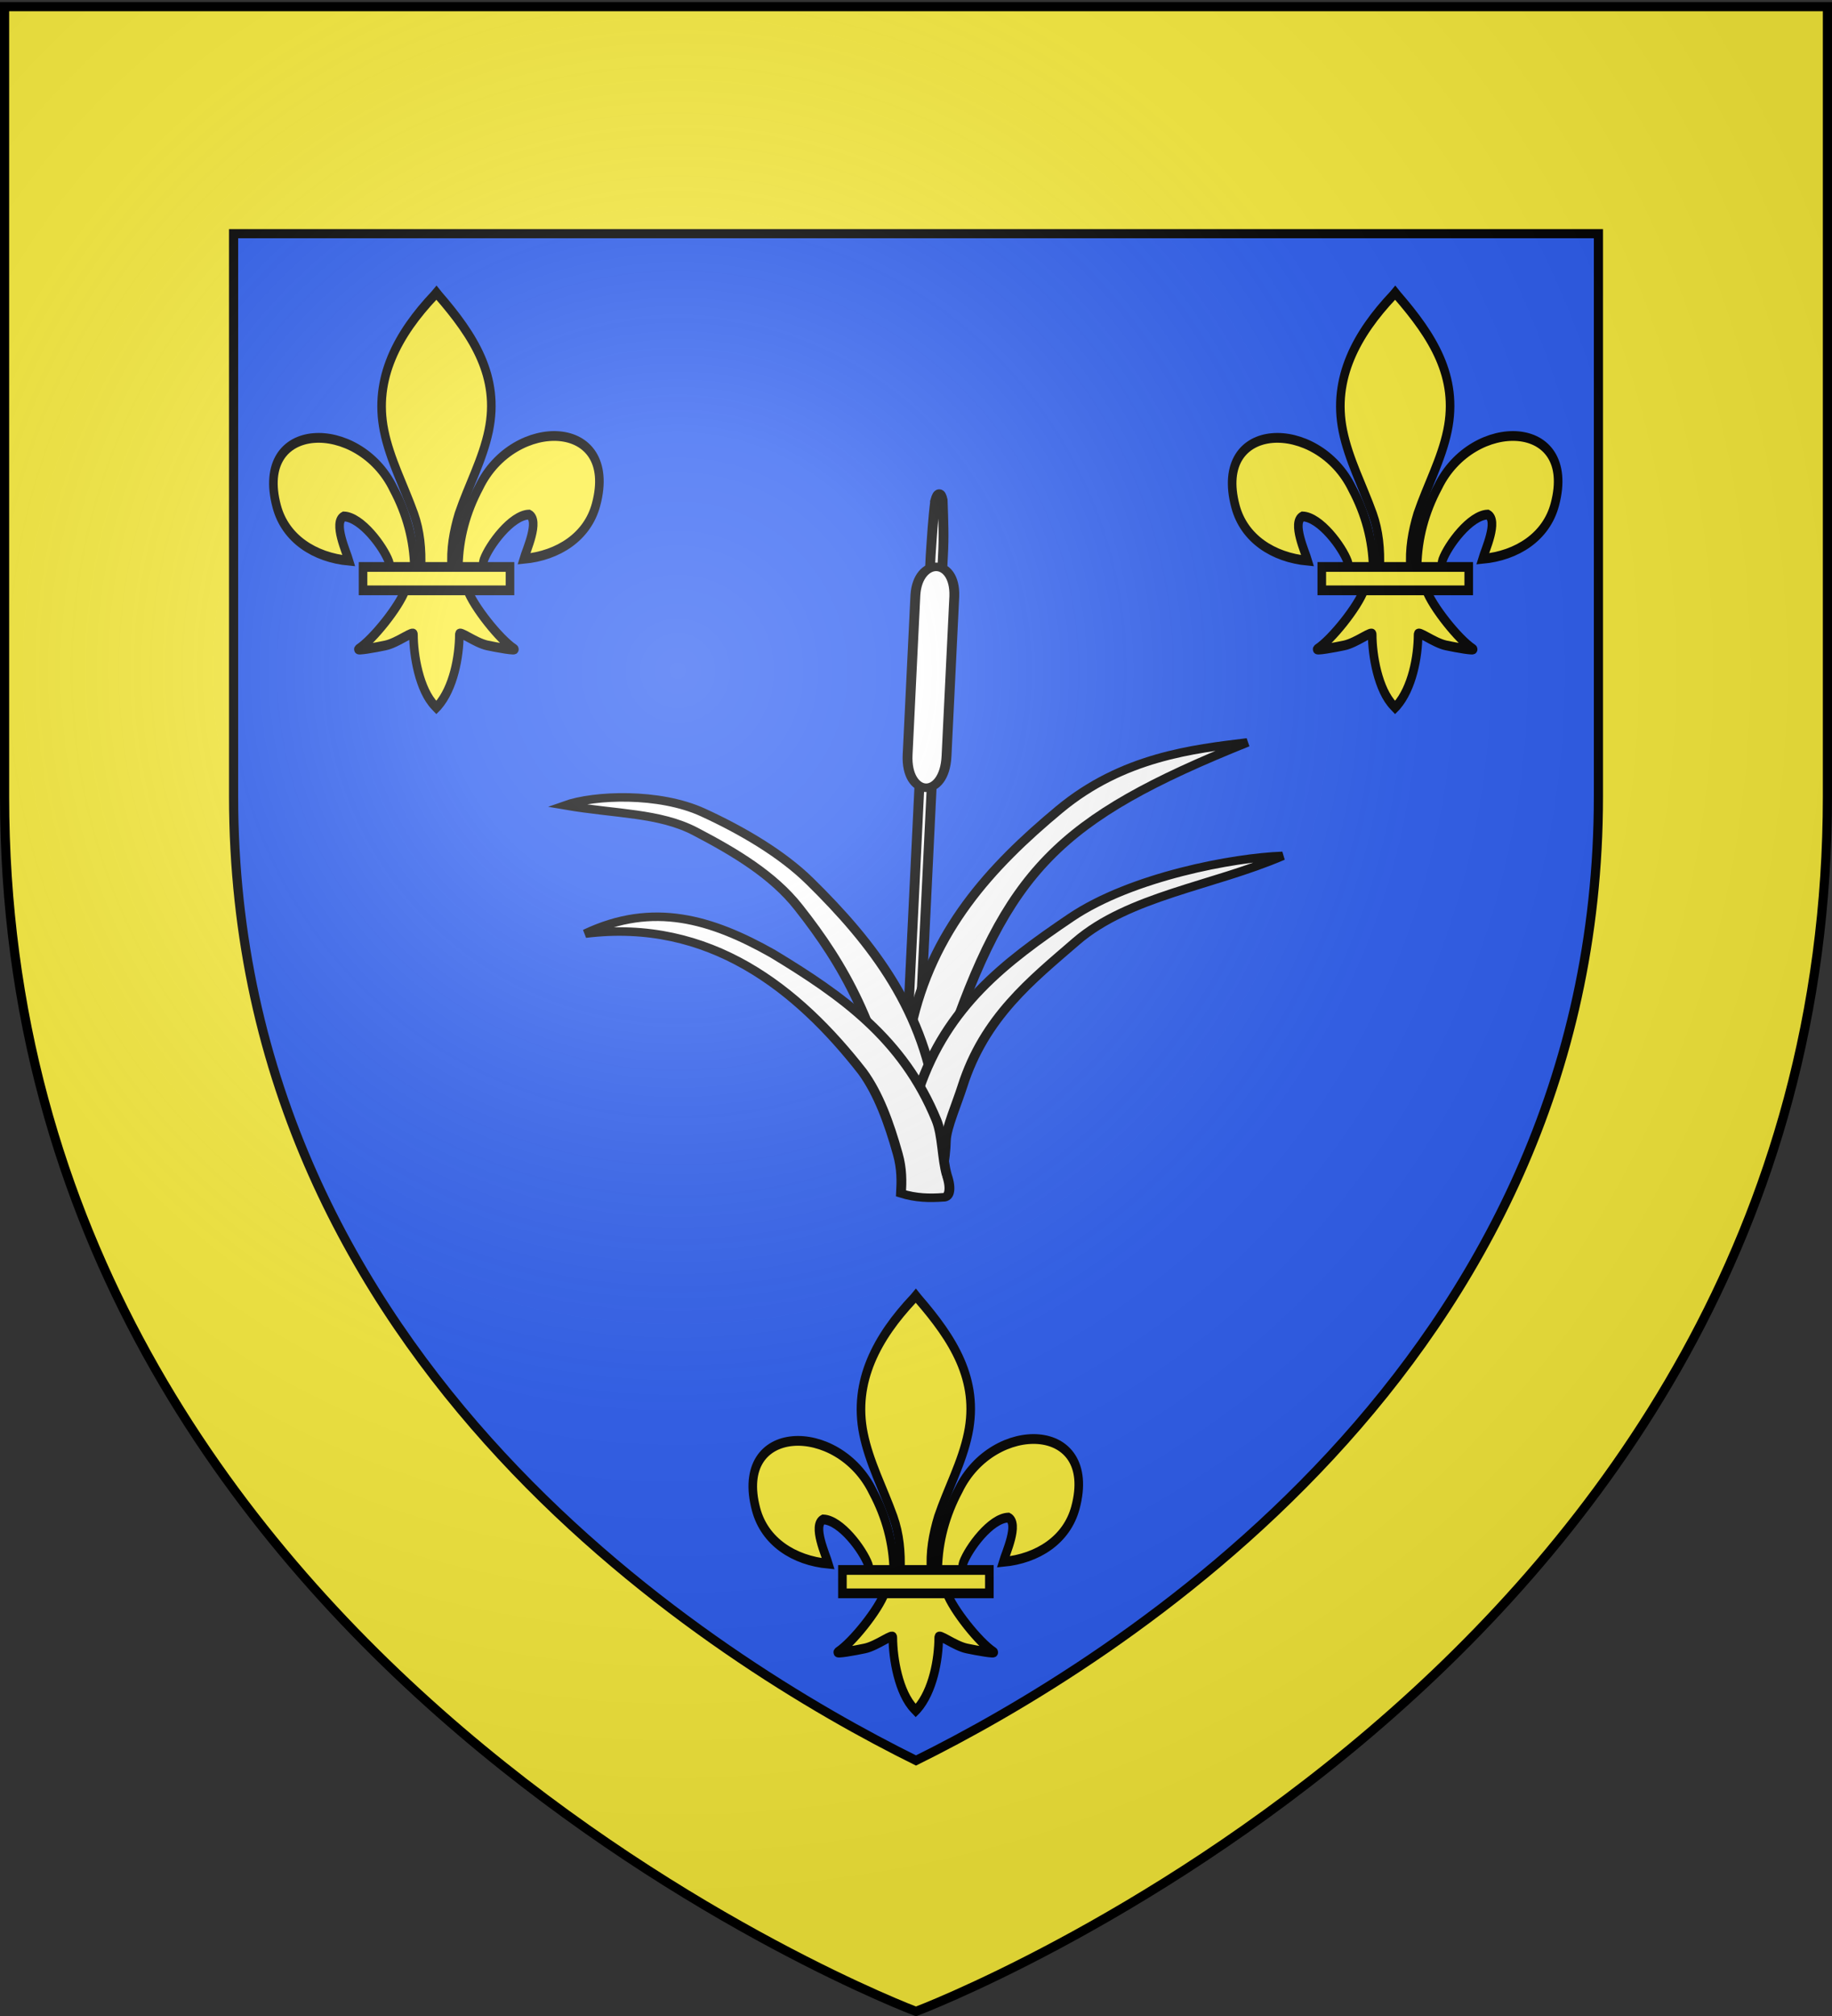
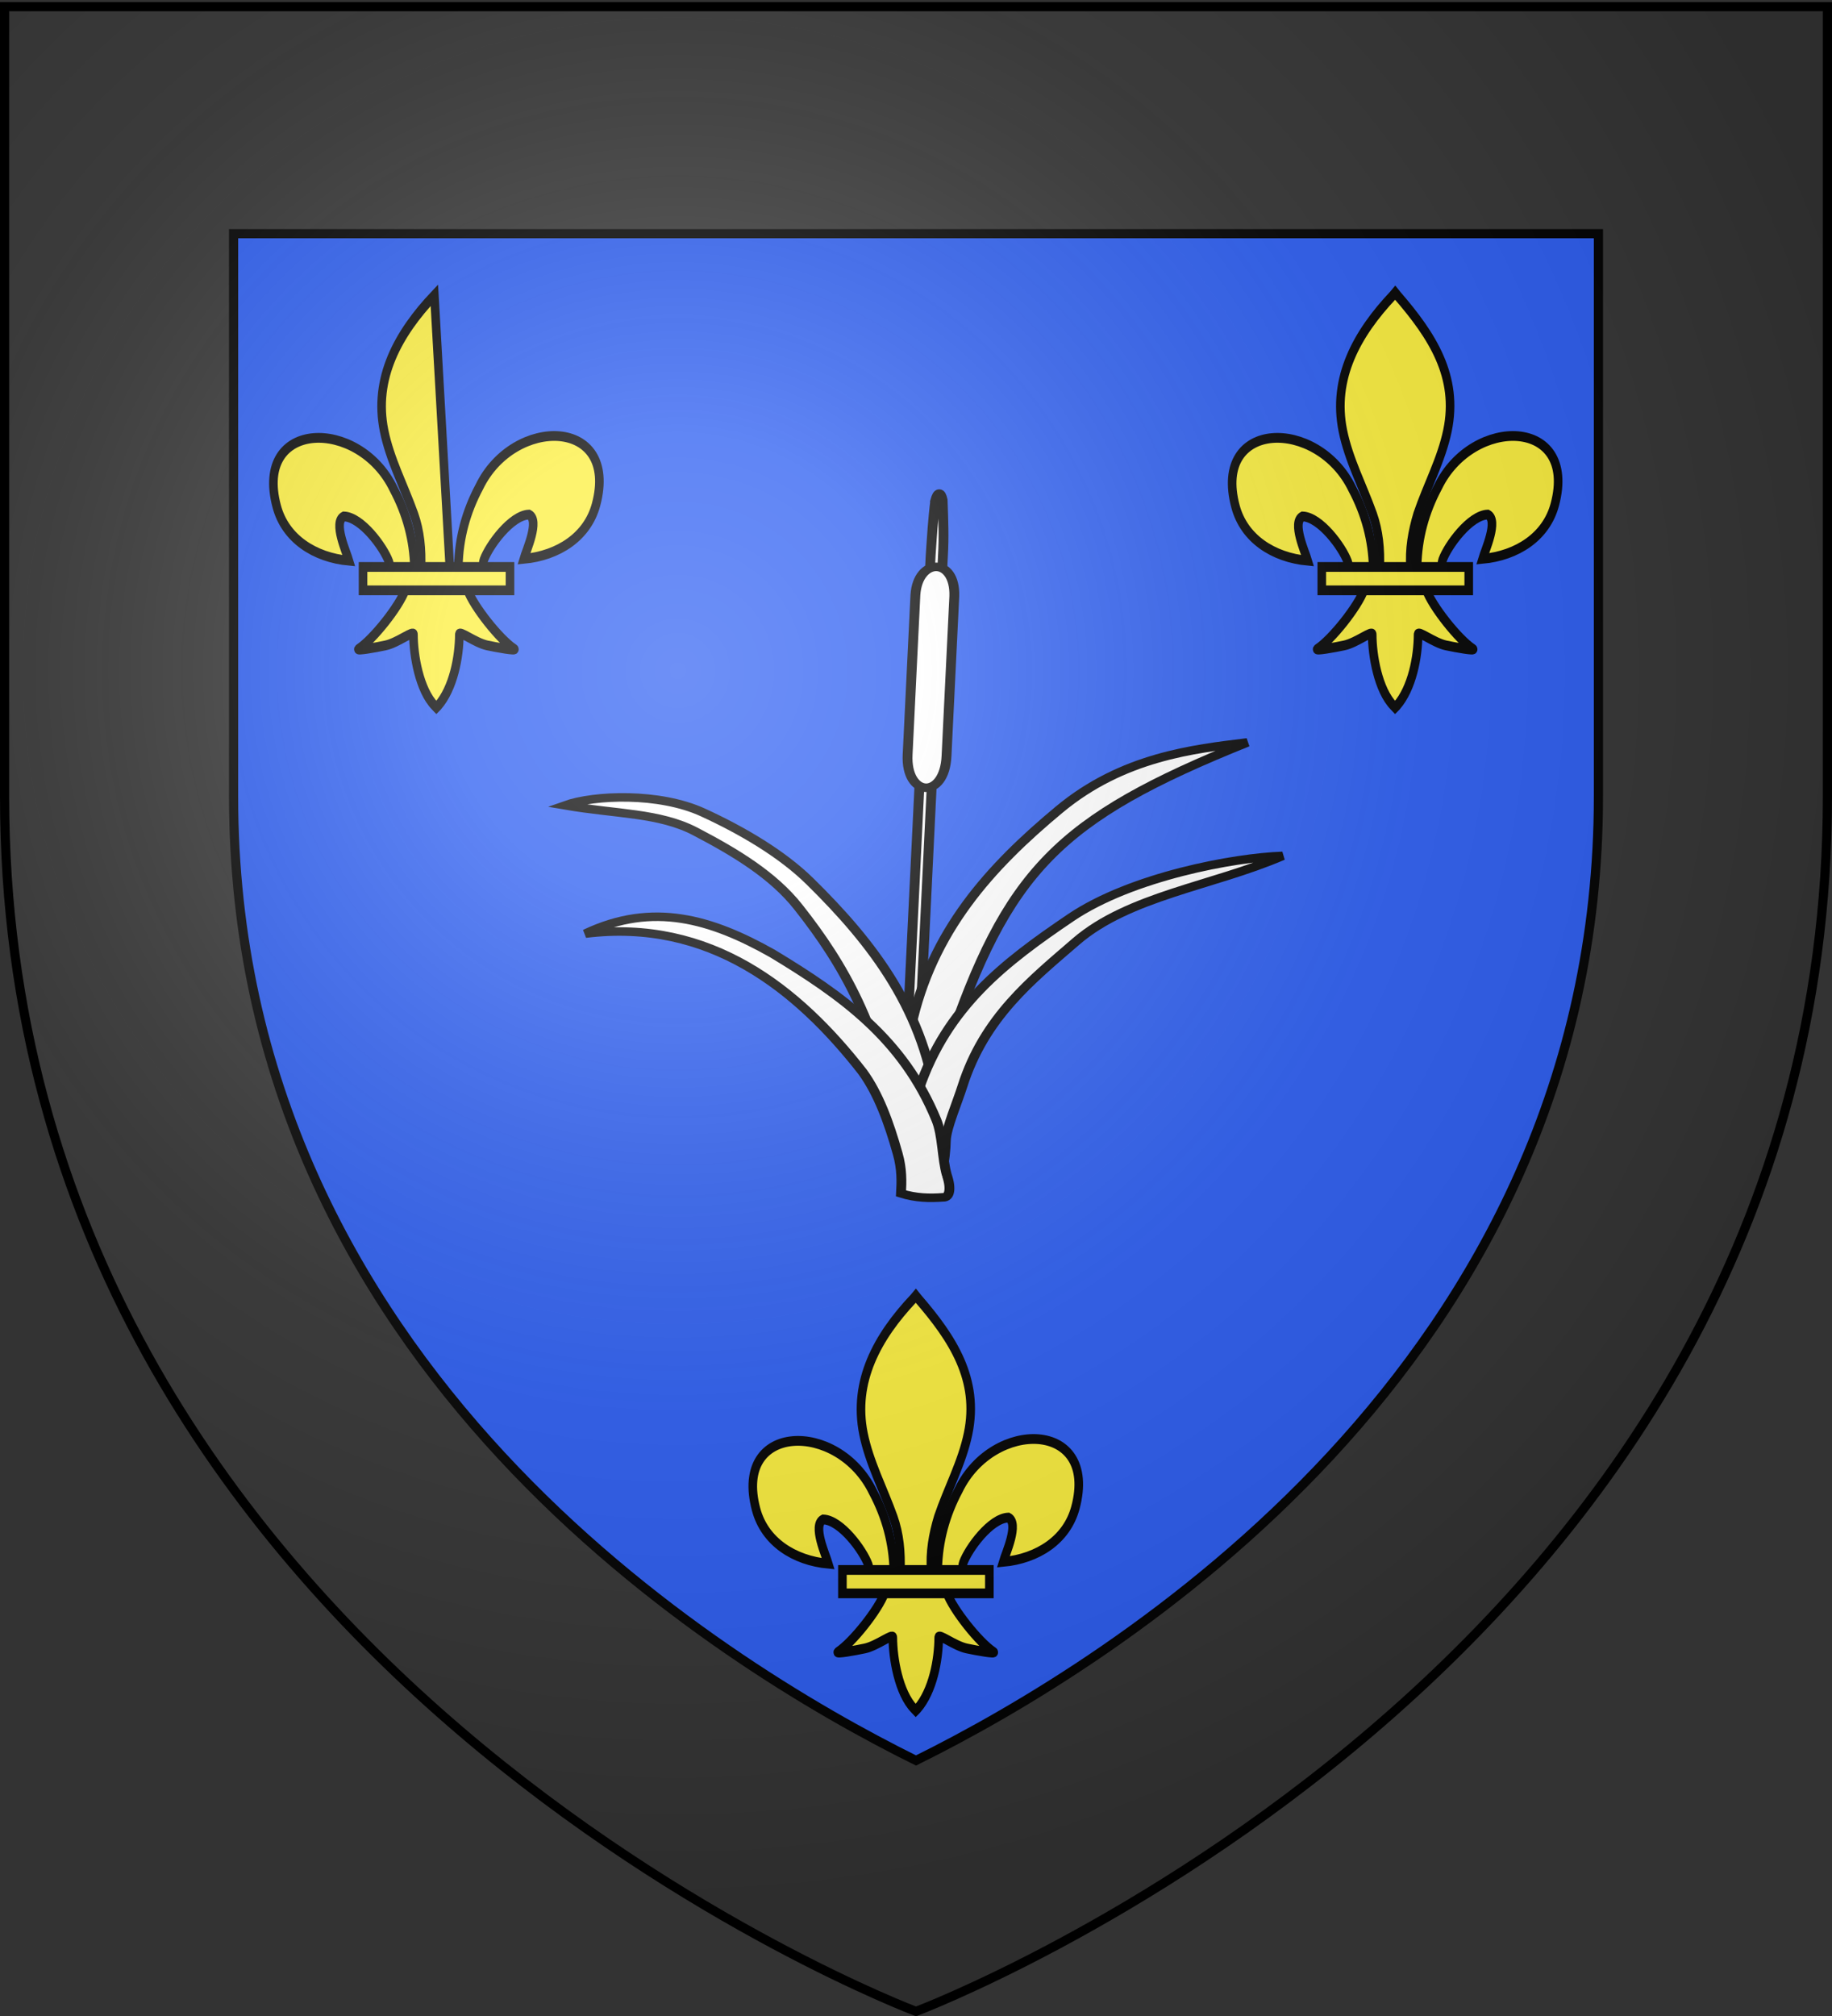
<svg xmlns="http://www.w3.org/2000/svg" xmlns:xlink="http://www.w3.org/1999/xlink" width="600" height="660" version="1.0">
  <rect width="100%" height="100%" fill="#333333" stroke="none" />
  <defs>
    <g id="c">
      <path id="b" d="M0 0v1h.5z" transform="rotate(18 3.157 -.5)" />
      <use xlink:href="#b" width="810" height="540" transform="scale(-1 1)" />
    </g>
    <g id="d">
      <use xlink:href="#c" width="810" height="540" transform="rotate(72)" />
      <use xlink:href="#c" width="810" height="540" transform="rotate(144)" />
    </g>
    <radialGradient xlink:href="#a" id="e" cx="221.445" cy="226.331" r="300" fx="221.445" fy="226.331" gradientTransform="matrix(1.353 0 0 1.349 -77.63 -85.747)" gradientUnits="userSpaceOnUse" />
    <linearGradient id="a">
      <stop offset="0" style="stop-color:white;stop-opacity:.314" />
      <stop offset=".19" style="stop-color:white;stop-opacity:.251" />
      <stop offset=".6" style="stop-color:#6b6b6b;stop-opacity:.125" />
      <stop offset="1" style="stop-color:black;stop-opacity:.125" />
    </linearGradient>
  </defs>
  <g style="display:inline">
-     <path d="M1.5 1.5v259.229C1.5 546.179 300 658.5 300 658.5s298.5-112.32 298.5-397.771V1.5Z" style="fill:#fcef3c;fill-opacity:1;fill-rule:evenodd;stroke:none;stroke-width:3;stroke-dasharray:none" />
    <path d="M76.5 76.5h447v184.229c0 186.393-159.427 283.913-223.5 315.619-64.073-31.706-223.5-129.226-223.5-315.62Z" style="color:#000;fill:#2b5df2;fill-rule:evenodd;fill-opacity:1;stroke:#000;stroke-width:3;stroke-dasharray:none" />
  </g>
  <g style="display:inline;fill:#5ab532;stroke:#000;stroke-width:6.043;stroke-miterlimit:4;stroke-dasharray:none;stroke-opacity:1">
    <g style="fill:#fff;stroke:#000;stroke-width:10.774;stroke-miterlimit:4;stroke-dasharray:none;stroke-opacity:1">
      <path d="M-476.582-46.327v655.281h-13.468V-49.542ZM-487.901-188.671c2.18-11.48 5.515-11.785 8.002-.942 1.88 25.797 3.523 46.832 3.317 70.248v38.13l-13.468-.247v-37.486c.393-23.245.616-47.422 2.149-69.703z" style="fill:#fff;fill-opacity:1;stroke:#000;stroke-width:10.774;stroke-miterlimit:4;stroke-dasharray:none;stroke-opacity:1" transform="scale(.299 .259)rotate(2.418 -19188.35 36053.246)" />
      <path d="M-504.633-68.55c.725-47.005 41.926-49.748 42.65 0v202.03c.228 55.559-42.759 54.168-42.65 0z" style="fill:#fff;fill-opacity:1;stroke:#000;stroke-width:10.774;stroke-miterlimit:4;stroke-dasharray:none;stroke-opacity:1" transform="scale(.299 .259)rotate(2.418 -19188.35 36053.246)" />
    </g>
    <g style="fill:#fff;stroke:#000;stroke-width:11.909;stroke-miterlimit:4;stroke-dasharray:none;stroke-opacity:1">
      <path d="M-499.762 406.805c-1.32-7.3 10.948-13.909 12.337-45.146 1.24-27.91-4.73-54.416-1.046-80.009 19.569-135.929 86.69-228.38 167.268-312.402 74.027-77.192 159.376-91.479 223.93-103.459C-322.85-17.66-380.608 57.61-443.456 310.297c-11.494 55.645-28.802 108.737-34.02 163.754z" style="fill:#fff;fill-opacity:1;fill-rule:evenodd;stroke:#000;stroke-width:11.909;stroke-linecap:butt;stroke-linejoin:miter;stroke-miterlimit:4;stroke-dasharray:none;stroke-opacity:1" transform="matrix(.27 .01 -.011 .234 433.307 275.438)" />
      <path d="M-444.622 509.195c-3.936-9.265-7.709-20.806-8.317-34.489-1.24-27.909 4.73-54.416 1.046-80.008-19.57-135.93-86.69-228.38-167.268-312.403-35.2-36.703-84.478-67.3-133.429-90.588-53.998-25.689-132.29-18.913-167.272-2.749 62.769 9.705 114.556 5.321 159.402 29.858 49.726 27.206 96.437 56.85 128.812 100.13 59.702 79.814 102.974 161.483 132.495 304.398 6 29.045 14.195 57.395 21.4 85.686z" style="fill:#fff;fill-opacity:1;fill-rule:evenodd;stroke:#000;stroke-width:11.909;stroke-linecap:butt;stroke-linejoin:miter;stroke-miterlimit:4;stroke-dasharray:none;stroke-opacity:1" transform="matrix(.27 .01 -.011 .234 433.307 275.438)" />
    </g>
    <g style="fill:#fff;stroke:#000;stroke-width:11.909;stroke-miterlimit:4;stroke-dasharray:none;stroke-opacity:1">
      <path d="M-499.827 537.204c-.499-6.502 4.59-20.205 8.61-47.391 3.591-24.29.752-58.102 6.271-80.146 29.317-117.085 96.304-181.785 174.299-248.009 71.654-60.84 195.331-92.473 252.846-97.15-81.86 45.224-183.996 63.879-245.22 130.315-51.535 55.922-106.639 110.152-129.395 208.383-5.402 23.319-17.1 59.036-16.868 75.955.42 30.748-3.324 50.573-8.532 72.979l-33.293 1.354z" style="fill:#fff;fill-opacity:1;fill-rule:evenodd;stroke:#000;stroke-width:11.909;stroke-linecap:butt;stroke-linejoin:miter;stroke-miterlimit:4;stroke-dasharray:none;stroke-opacity:1" transform="matrix(.27 .01 -.011 .234 436.36 265.69)" />
      <path d="M-446.086 527.788c-6.874-23.572-7.298-55.305-15.776-76.39-45.027-111.985-121.6-169.084-207.906-224.039-75.875-44.98-147.891-66.542-227.797-18.203 149.912-27.996 260.303 66.084 343.416 178.634 20.385 29.545 34.858 69.066 47.473 113.16 5.818 20.333 6.246 37.767 6.1 54.673 18.284 5.75 35.039 5.38 51.355 3.26 7.62.367 9.59-12.307 3.135-31.095z" style="fill:#fff;fill-opacity:1;fill-rule:evenodd;stroke:#000;stroke-width:11.909;stroke-linecap:butt;stroke-linejoin:miter;stroke-miterlimit:4;stroke-dasharray:none;stroke-opacity:1" transform="matrix(.27 .01 -.011 .234 436.36 265.69)" />
    </g>
  </g>
  <g style="stroke-width:3;stroke-dasharray:none">
    <g style="stroke-width:3.197;stroke-dasharray:none">
      <path d="M166.914 185.296c.245-9.213 2.882-17.775 7.792-25.89 12.854-23.374 52.116-22.816 43.461 5.771-3.189 10.534-14.023 16.725-26.894 17.787.929-2.775 6.039-12.588 1.914-14.507-6.596.215-14.787 10.068-16.756 14.766-.285.674-.205 1.454-.522 2.117" style="display:inline;fill:#fcef3c;fill-opacity:1;fill-rule:evenodd;stroke:#000;stroke-width:3.197;stroke-linecap:butt;stroke-linejoin:miter;stroke-miterlimit:4;stroke-dasharray:none;stroke-opacity:1" transform="matrix(.88 0 0 1 3.236 0)" />
      <path d="M150.563 185.905c-.246-9.213-2.882-17.775-7.792-25.89-12.855-23.374-52.117-22.815-43.462 5.771 3.19 10.534 14.023 16.725 26.894 17.787-.929-2.775-6.039-12.588-1.914-14.507 6.596.215 14.787 10.068 16.756 14.766.285.675.205 1.454.523 2.118" style="fill:#fcef3c;fill-opacity:1;fill-rule:evenodd;stroke:#000;stroke-width:3.197;stroke-linecap:butt;stroke-linejoin:miter;stroke-miterlimit:4;stroke-dasharray:none;stroke-opacity:1" transform="matrix(.88 0 0 1 3.236 0)" />
-       <path d="M157.978 96.647c-13.542 12.617-22.635 27.207-18.715 44.318 2.162 9.44 7.405 18.183 11.102 27.277 2.312 5.706 2.903 11.666 2.63 17.663h11.489c-.55-6.041.655-11.896 2.629-17.663 3.522-9.15 8.882-17.83 11.102-27.277 4.151-17.663-5.592-30.984-18.656-44.262l-.798-.88z" style="fill:#fcef3c;fill-opacity:1;fill-rule:nonzero;stroke:#000;stroke-width:3.197;stroke-linecap:butt;stroke-linejoin:miter;stroke-miterlimit:4;stroke-dasharray:none;stroke-opacity:1" transform="matrix(.88 0 0 1 3.236 0)" />
+       <path d="M157.978 96.647c-13.542 12.617-22.635 27.207-18.715 44.318 2.162 9.44 7.405 18.183 11.102 27.277 2.312 5.706 2.903 11.666 2.63 17.663h11.489l-.798-.88z" style="fill:#fcef3c;fill-opacity:1;fill-rule:nonzero;stroke:#000;stroke-width:3.197;stroke-linecap:butt;stroke-linejoin:miter;stroke-miterlimit:4;stroke-dasharray:none;stroke-opacity:1" transform="matrix(.88 0 0 1 3.236 0)" />
      <path d="M147.263 192.899c-2.402 5.818-12.196 16.475-17.398 19.512-1.35.788 6.45-.454 9.94-1.115 4.58-.868 10.533-5.085 10.394-3.597-.013 6.816 2.204 18.19 7.984 23.416l.547.504.566-.504c5.776-5.825 7.955-16.066 7.984-23.416-.14-1.488 5.813 2.73 10.392 3.597 3.492.661 11.29 1.903 9.941 1.115-5.202-3.037-14.99-13.694-17.393-19.512z" style="fill:#fcef3c;fill-opacity:1;fill-rule:evenodd;stroke:#000;stroke-width:3.197;stroke-linecap:butt;stroke-linejoin:miter;stroke-miterlimit:4;stroke-dasharray:none;stroke-opacity:1" transform="matrix(.88 0 0 1 3.236 0)" />
      <path d="M131.436 185.609h54.692v7.659h-54.692z" style="fill:#fcef3c;fill-opacity:1;stroke:#000;stroke-width:3.197;stroke-miterlimit:4;stroke-dasharray:none;stroke-opacity:1" transform="matrix(.88 0 0 1 3.236 0)" />
    </g>
    <g style="stroke-width:3.197;stroke-dasharray:none">
      <path d="M166.914 185.296c.245-9.213 2.882-17.775 7.792-25.89 12.854-23.374 52.116-22.816 43.461 5.771-3.189 10.534-14.023 16.725-26.894 17.787.929-2.775 6.039-12.588 1.914-14.507-6.596.215-14.787 10.068-16.756 14.766-.285.674-.205 1.454-.522 2.117" style="display:inline;fill:#fcef3c;fill-opacity:1;fill-rule:evenodd;stroke:#000;stroke-width:3.197;stroke-linecap:butt;stroke-linejoin:miter;stroke-miterlimit:4;stroke-dasharray:none;stroke-opacity:1" transform="matrix(.88 0 0 1 317.236 0)" />
      <path d="M150.563 185.905c-.246-9.213-2.882-17.775-7.792-25.89-12.855-23.374-52.117-22.815-43.462 5.771 3.19 10.534 14.023 16.725 26.894 17.787-.929-2.775-6.039-12.588-1.914-14.507 6.596.215 14.787 10.068 16.756 14.766.285.675.205 1.454.523 2.118" style="fill:#fcef3c;fill-opacity:1;fill-rule:evenodd;stroke:#000;stroke-width:3.197;stroke-linecap:butt;stroke-linejoin:miter;stroke-miterlimit:4;stroke-dasharray:none;stroke-opacity:1" transform="matrix(.88 0 0 1 317.236 0)" />
      <path d="M157.978 96.647c-13.542 12.617-22.635 27.207-18.715 44.318 2.162 9.44 7.405 18.183 11.102 27.277 2.312 5.706 2.903 11.666 2.63 17.663h11.489c-.55-6.041.655-11.896 2.629-17.663 3.522-9.15 8.882-17.83 11.102-27.277 4.151-17.663-5.592-30.984-18.656-44.262l-.798-.88z" style="fill:#fcef3c;fill-opacity:1;fill-rule:nonzero;stroke:#000;stroke-width:3.197;stroke-linecap:butt;stroke-linejoin:miter;stroke-miterlimit:4;stroke-dasharray:none;stroke-opacity:1" transform="matrix(.88 0 0 1 317.236 0)" />
      <path d="M147.263 192.899c-2.402 5.818-12.196 16.475-17.398 19.512-1.35.788 6.45-.454 9.94-1.115 4.58-.868 10.533-5.085 10.394-3.597-.013 6.816 2.204 18.19 7.984 23.416l.547.504.566-.504c5.776-5.825 7.955-16.066 7.984-23.416-.14-1.488 5.813 2.73 10.392 3.597 3.492.661 11.29 1.903 9.941 1.115-5.202-3.037-14.99-13.694-17.393-19.512z" style="fill:#fcef3c;fill-opacity:1;fill-rule:evenodd;stroke:#000;stroke-width:3.197;stroke-linecap:butt;stroke-linejoin:miter;stroke-miterlimit:4;stroke-dasharray:none;stroke-opacity:1" transform="matrix(.88 0 0 1 317.236 0)" />
      <path d="M131.436 185.609h54.692v7.659h-54.692z" style="fill:#fcef3c;fill-opacity:1;stroke:#000;stroke-width:3.197;stroke-miterlimit:4;stroke-dasharray:none;stroke-opacity:1" transform="matrix(.88 0 0 1 317.236 0)" />
    </g>
    <g style="stroke-width:3.197;stroke-dasharray:none">
      <path d="M166.914 185.296c.245-9.213 2.882-17.775 7.792-25.89 12.854-23.374 52.116-22.816 43.461 5.771-3.189 10.534-14.023 16.725-26.894 17.787.929-2.775 6.039-12.588 1.914-14.507-6.596.215-14.787 10.068-16.756 14.766-.285.674-.205 1.454-.522 2.117" style="display:inline;fill:#fcef3c;fill-opacity:1;fill-rule:evenodd;stroke:#000;stroke-width:3.197;stroke-linecap:butt;stroke-linejoin:miter;stroke-miterlimit:4;stroke-dasharray:none;stroke-opacity:1" transform="matrix(.88 0 0 1 160.236 328.367)" />
      <path d="M150.563 185.905c-.246-9.213-2.882-17.775-7.792-25.89-12.855-23.374-52.117-22.815-43.462 5.771 3.19 10.534 14.023 16.725 26.894 17.787-.929-2.775-6.039-12.588-1.914-14.507 6.596.215 14.787 10.068 16.756 14.766.285.675.205 1.454.523 2.118" style="fill:#fcef3c;fill-opacity:1;fill-rule:evenodd;stroke:#000;stroke-width:3.197;stroke-linecap:butt;stroke-linejoin:miter;stroke-miterlimit:4;stroke-dasharray:none;stroke-opacity:1" transform="matrix(.88 0 0 1 160.236 328.367)" />
      <path d="M157.978 96.647c-13.542 12.617-22.635 27.207-18.715 44.318 2.162 9.44 7.405 18.183 11.102 27.277 2.312 5.706 2.903 11.666 2.63 17.663h11.489c-.55-6.041.655-11.896 2.629-17.663 3.522-9.15 8.882-17.83 11.102-27.277 4.151-17.663-5.592-30.984-18.656-44.262l-.798-.88z" style="fill:#fcef3c;fill-opacity:1;fill-rule:nonzero;stroke:#000;stroke-width:3.197;stroke-linecap:butt;stroke-linejoin:miter;stroke-miterlimit:4;stroke-dasharray:none;stroke-opacity:1" transform="matrix(.88 0 0 1 160.236 328.367)" />
      <path d="M147.263 192.899c-2.402 5.818-12.196 16.475-17.398 19.512-1.35.788 6.45-.454 9.94-1.115 4.58-.868 10.533-5.085 10.394-3.597-.013 6.816 2.204 18.19 7.984 23.416l.547.504.566-.504c5.776-5.825 7.955-16.066 7.984-23.416-.14-1.488 5.813 2.73 10.392 3.597 3.492.661 11.29 1.903 9.941 1.115-5.202-3.037-14.99-13.694-17.393-19.512z" style="fill:#fcef3c;fill-opacity:1;fill-rule:evenodd;stroke:#000;stroke-width:3.197;stroke-linecap:butt;stroke-linejoin:miter;stroke-miterlimit:4;stroke-dasharray:none;stroke-opacity:1" transform="matrix(.88 0 0 1 160.236 328.367)" />
      <path d="M131.436 185.609h54.692v7.659h-54.692z" style="fill:#fcef3c;fill-opacity:1;stroke:#000;stroke-width:3.197;stroke-miterlimit:4;stroke-dasharray:none;stroke-opacity:1" transform="matrix(.88 0 0 1 160.236 328.367)" />
    </g>
  </g>
  <g style="display:inline">
    <path d="M300 658.5s298.5-112.32 298.5-397.772V2.176H1.5v258.552C1.5 546.18 300 658.5 300 658.5" style="opacity:1;fill:url(#e);fill-opacity:1;fill-rule:evenodd;stroke:none;stroke-width:1px;stroke-linecap:butt;stroke-linejoin:miter;stroke-opacity:1" />
  </g>
  <g style="display:inline">
    <path d="M300 658.5S1.5 546.18 1.5 260.728V2.176h597v258.552C598.5 546.18 300 658.5 300 658.5z" style="opacity:1;fill:none;fill-opacity:1;fill-rule:evenodd;stroke:#000;stroke-width:3;stroke-linecap:butt;stroke-linejoin:miter;stroke-miterlimit:4;stroke-dasharray:none;stroke-opacity:1" />
  </g>
</svg>